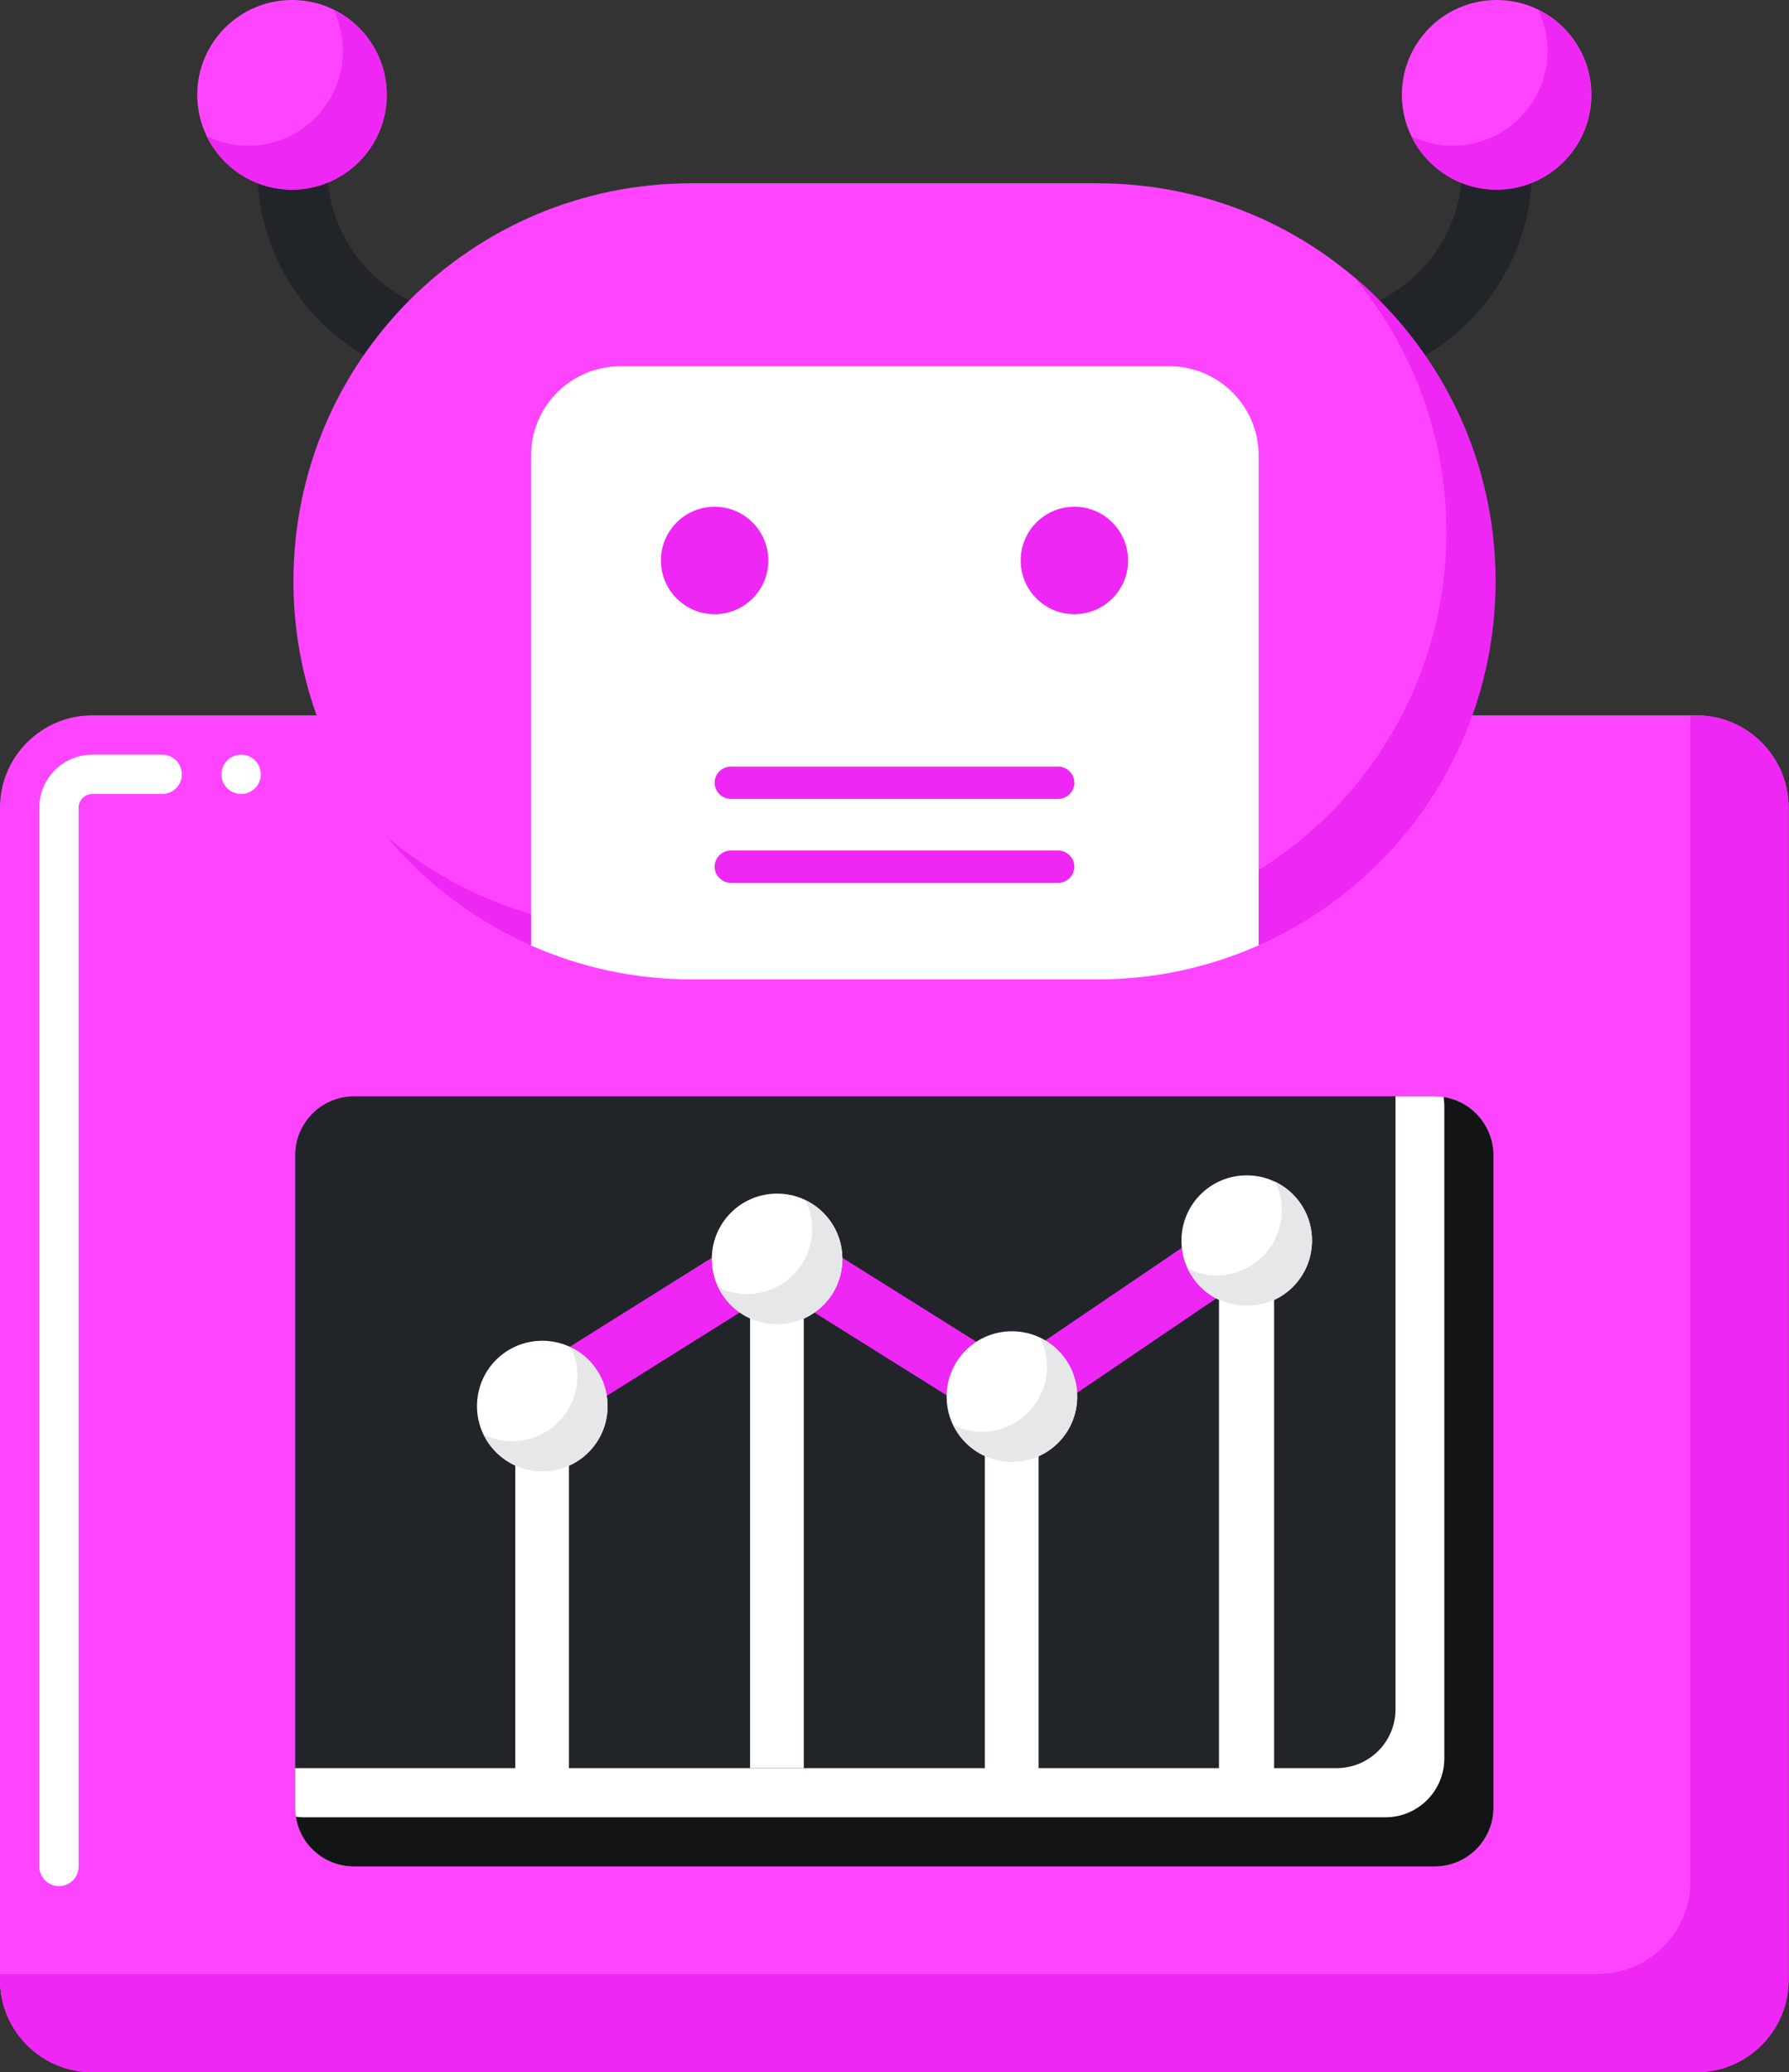
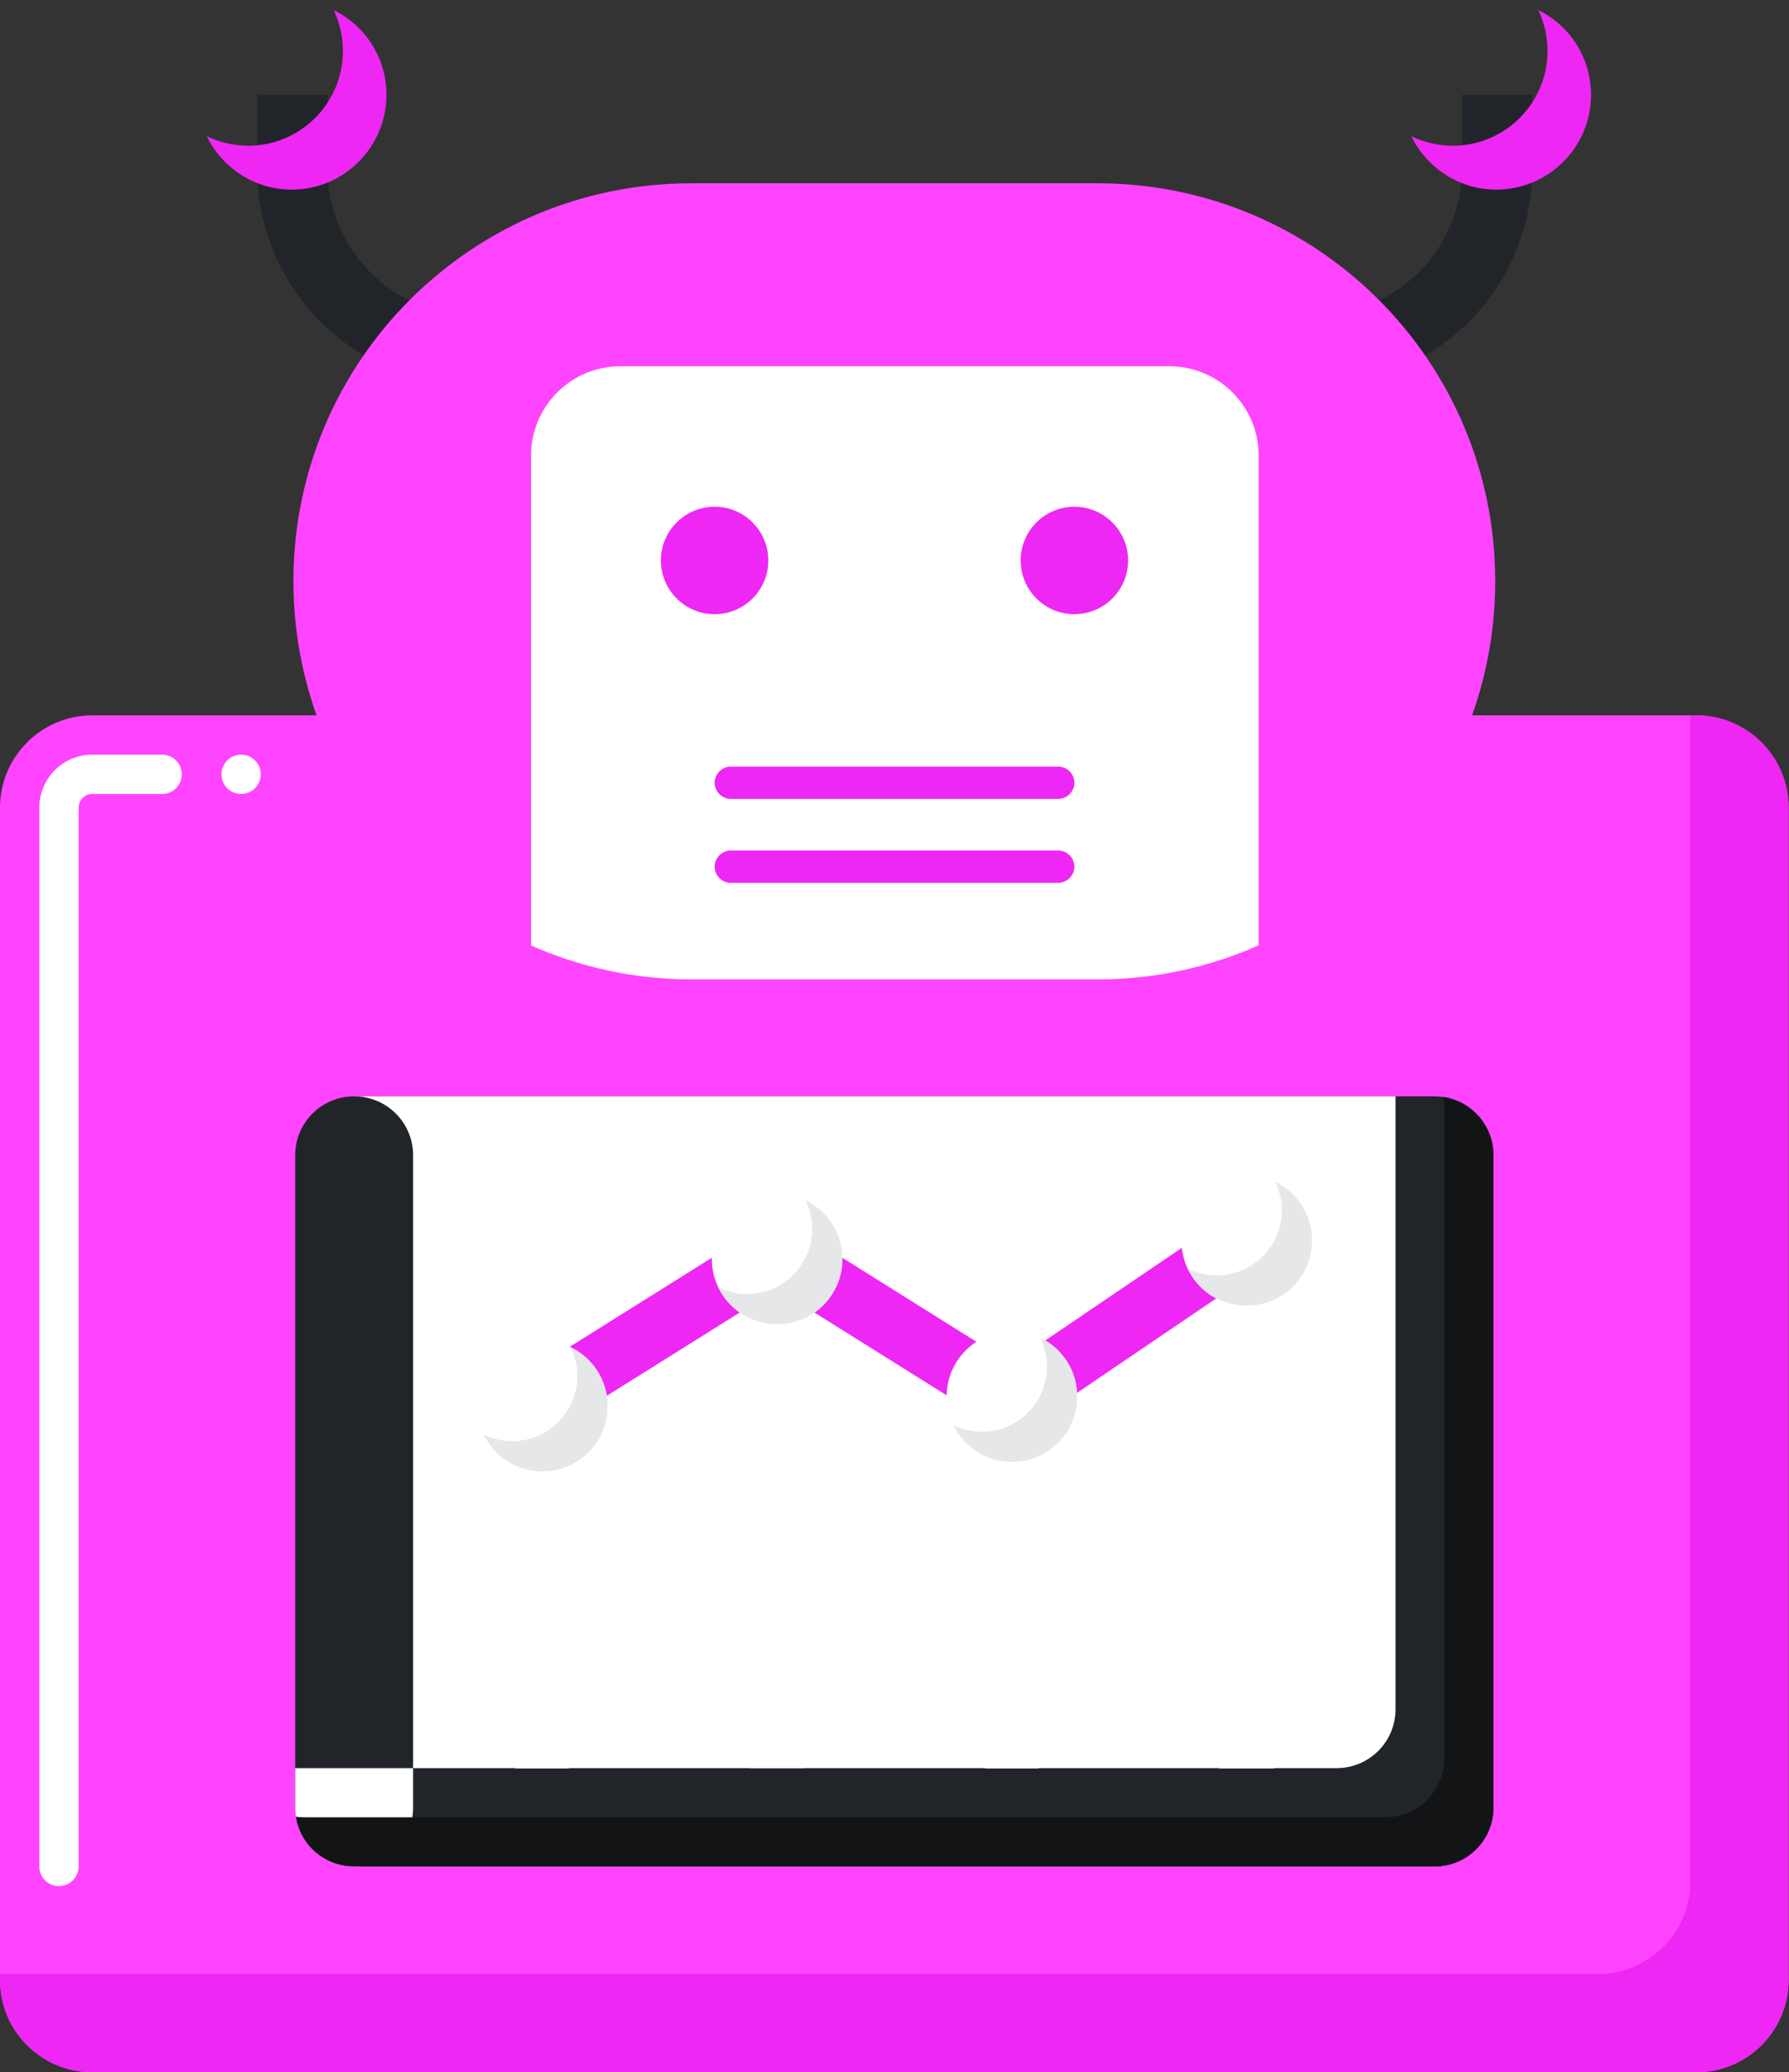
<svg xmlns="http://www.w3.org/2000/svg" id="Layer_2" data-name="Layer 2" viewBox="0 0 50.97 59.01">
  <rect x="0" y="0" width="50.97" height="59.01" fill="#333333" stroke="none" />
  <defs>
    <style>
      .cls-1 {
        fill: #fff;
      }

      .cls-2 {
        fill: #212529;
      }

      .cls-3 {
        fill: #f4f;
      }

      .cls-4 {
        fill: #121416;
      }

      .cls-5 {
        fill: #ee27f4;
      }

      .cls-6 {
        fill: #e6e7e8;
      }
    </style>
  </defs>
  <g id="Layer_1-2" data-name="Layer 1">
    <g>
      <g>
        <path class="cls-3" d="M48.33,59.01H2.63c-1.45,0-2.63-1.18-2.63-2.63V23c0-1.45,1.18-2.63,2.63-2.63H48.33c1.45,0,2.63,1.18,2.63,2.63V56.38c0,1.45-1.18,2.63-2.63,2.63h0Z" />
        <path class="cls-1" d="M1.68,53.71c-.31,0-.56-.25-.56-.56V23c0-.84,.68-1.51,1.51-1.51h1.99c.31,0,.56,.25,.56,.56s-.25,.56-.56,.56h-1.99c-.22,0-.39,.18-.39,.39v30.15c0,.31-.25,.56-.56,.56ZM6.87,22.61c-.31,0-.56-.25-.56-.56s.25-.56,.56-.56,.56,.25,.56,.56-.25,.56-.56,.56Z" />
        <path class="cls-5" d="M48.33,20.37h-.17V53.58c0,1.45-1.18,2.63-2.63,2.63H0v.17C0,57.84,1.18,59.01,2.63,59.01H48.33c1.45,0,2.63-1.18,2.63-2.63V23c0-1.45-1.18-2.63-2.63-2.63h0Z" />
        <g>
          <g>
            <g>
              <path class="cls-2" d="M15.6,10.97h-2.11c-3.4,0-6.16-2.76-6.16-6.16V2.7h2v2.11c0,2.3,1.87,4.17,4.17,4.17h2.11v2Z" />
-               <circle class="cls-3" cx="8.32" cy="2.7" r="2.7" />
              <path class="cls-5" d="M9.5,.27c.17,.36,.27,.75,.27,1.18,0,1.49-1.21,2.7-2.7,2.7-.42,0-.82-.1-1.18-.27,.44,.9,1.36,1.52,2.42,1.52,1.49,0,2.7-1.21,2.7-2.7,0-1.07-.62-1.99-1.52-2.42Z" />
            </g>
            <g>
              <path class="cls-2" d="M37.48,10.97h-2.11v-2h2.11c2.3,0,4.17-1.87,4.17-4.17V2.7h2v2.11c0,3.4-2.76,6.16-6.16,6.16Z" />
-               <circle class="cls-3" cx="42.64" cy="2.7" r="2.7" />
              <path class="cls-5" d="M43.82,.27c.17,.36,.27,.75,.27,1.18,0,1.49-1.21,2.7-2.7,2.7-.42,0-.82-.1-1.18-.27,.44,.9,1.36,1.52,2.42,1.52,1.49,0,2.7-1.21,2.7-2.7,0-1.07-.62-1.99-1.52-2.42Z" />
            </g>
          </g>
          <path class="cls-3" d="M31.27,27.88h-11.58c-6.26,0-11.33-5.07-11.33-11.33S13.43,5.22,19.69,5.22h11.58c6.26,0,11.33,5.07,11.33,11.33,0,6.26-5.07,11.33-11.33,11.33h0Z" />
-           <path class="cls-5" d="M38.56,7.87c1.65,1.97,2.65,4.51,2.65,7.28,0,6.26-5.07,11.33-11.33,11.33h-11.58c-2.77,0-5.31-1-7.28-2.65,2.08,2.48,5.2,4.05,8.68,4.05h11.58c6.26,0,11.33-5.07,11.33-11.33,0-3.49-1.58-6.6-4.05-8.68Z" />
          <path class="cls-1" d="M15.12,26.92c1.4,.62,2.95,.97,4.58,.97h11.58c1.63,0,3.18-.35,4.58-.97V12.97c0-1.4-1.14-2.54-2.54-2.54h-15.65c-1.4,0-2.54,1.14-2.54,2.54v13.94h0Z" />
          <g>
            <circle class="cls-5" cx="20.36" cy="15.96" r="1.53" />
            <circle class="cls-5" cx="30.61" cy="15.96" r="1.53" />
          </g>
          <path class="cls-1" d="M30.15,20.37h-9.33c-.25,0-.46-.21-.46-.46s.21-.46,.46-.46h9.33c.25,0,.46,.21,.46,.46s-.21,.46-.46,.46Z" />
          <path class="cls-5" d="M30.15,22.75h-9.33c-.25,0-.46-.21-.46-.46s.21-.46,.46-.46h9.33c.25,0,.46,.21,.46,.46s-.21,.46-.46,.46Z" />
          <path class="cls-5" d="M30.15,25.14h-9.33c-.25,0-.46-.21-.46-.46s.21-.46,.46-.46h9.33c.25,0,.46,.21,.46,.46s-.21,.46-.46,.46Z" />
        </g>
        <path class="cls-2" d="M40.88,53.15H10.09c-.93,0-1.68-.75-1.68-1.68v-18.57c0-.93,.75-1.68,1.68-1.68h30.78c.93,0,1.68,.75,1.68,1.68v18.57c0,.93-.75,1.68-1.68,1.68Z" />
-         <path class="cls-1" d="M40.88,31.22h-1.12v17.45c0,.93-.75,1.68-1.68,1.68H8.41v1.12c0,.93,.75,1.68,1.68,1.68h30.78c.93,0,1.68-.75,1.68-1.68v-18.57c0-.93-.75-1.68-1.68-1.68Z" />
+         <path class="cls-1" d="M40.88,31.22h-1.12v17.45c0,.93-.75,1.68-1.68,1.68H8.41v1.12c0,.93,.75,1.68,1.68,1.68c.93,0,1.68-.75,1.68-1.68v-18.57c0-.93-.75-1.68-1.68-1.68Z" />
        <path class="cls-4" d="M41.13,31.24c.01,.08,.02,.17,.02,.26v18.57c0,.93-.75,1.68-1.68,1.68H8.69c-.09,0-.17,0-.26-.02,.12,.81,.82,1.42,1.66,1.42h30.78c.93,0,1.68-.75,1.68-1.68v-18.57c0-.84-.62-1.54-1.42-1.66h0Z" />
      </g>
      <g>
        <path class="cls-1" d="M14.68,40.14h1.53v10.22h-1.53v-10.22Z" />
        <path class="cls-1" d="M21.37,35.85h1.53v14.5h-1.53v-14.5Z" />
        <path class="cls-1" d="M28.06,40.14h1.53v10.22h-1.53v-10.22Z" />
        <path class="cls-1" d="M34.73,35.42h1.57v14.94h-1.57v-14.94Z" />
        <g>
          <path class="cls-5" d="M34.93,34.68l-6.12,4.15-6.21-3.89c-.28-.18-.64-.18-.92,0l-6.69,4.19c-.41,.26-.53,.79-.28,1.2,.17,.26,.45,.41,.74,.41,.16,0,.32-.04,.46-.13l6.23-3.9,6.23,3.9c.29,.18,.66,.18,.95-.02l6.59-4.47c.4-.27,.5-.81,.23-1.21-.27-.4-.81-.5-1.21-.23h0Z" />
          <g>
            <path class="cls-1" d="M13.59,40.04c0,1.03,.83,1.86,1.86,1.86s1.86-.83,1.86-1.86-.83-1.86-1.86-1.86-1.86,.83-1.86,1.86Z" />
            <path class="cls-6" d="M16.26,38.37c.12,.25,.19,.52,.19,.81,0,1.03-.83,1.86-1.86,1.86-.29,0-.57-.07-.81-.19,.3,.62,.94,1.05,1.67,1.05,1.03,0,1.86-.83,1.86-1.86,0-.74-.43-1.37-1.05-1.67h0Z" />
            <path class="cls-1" d="M20.28,35.85c0,1.03,.83,1.86,1.86,1.86s1.86-.83,1.86-1.86-.83-1.86-1.86-1.86-1.86,.83-1.86,1.86Z" />
            <path class="cls-6" d="M22.95,34.18c.12,.25,.19,.52,.19,.81,0,1.03-.83,1.86-1.86,1.86-.29,0-.57-.07-.81-.19,.3,.62,.94,1.05,1.67,1.05,1.03,0,1.86-.83,1.86-1.86,0-.74-.43-1.37-1.05-1.67h0Z" />
            <path class="cls-1" d="M26.97,39.77c0,1.03,.83,1.86,1.86,1.86s1.86-.83,1.86-1.86-.83-1.86-1.86-1.86-1.86,.83-1.86,1.86Z" />
            <path class="cls-6" d="M29.64,38.1c.12,.25,.19,.52,.19,.81,0,1.03-.83,1.86-1.86,1.86-.29,0-.57-.07-.81-.19,.3,.62,.94,1.05,1.67,1.05,1.03,0,1.86-.83,1.86-1.86,0-.74-.43-1.37-1.05-1.67h0Z" />
            <path class="cls-1" d="M33.66,35.33c0,1.03,.83,1.86,1.86,1.86s1.86-.83,1.86-1.86-.83-1.86-1.86-1.86-1.86,.83-1.86,1.86Z" />
            <path class="cls-6" d="M36.33,33.65c.12,.25,.19,.52,.19,.81,0,1.03-.83,1.86-1.86,1.86-.29,0-.57-.07-.81-.19,.3,.62,.94,1.05,1.67,1.05,1.03,0,1.86-.83,1.86-1.86,0-.74-.43-1.37-1.05-1.67h0Z" />
          </g>
        </g>
      </g>
    </g>
  </g>
</svg>